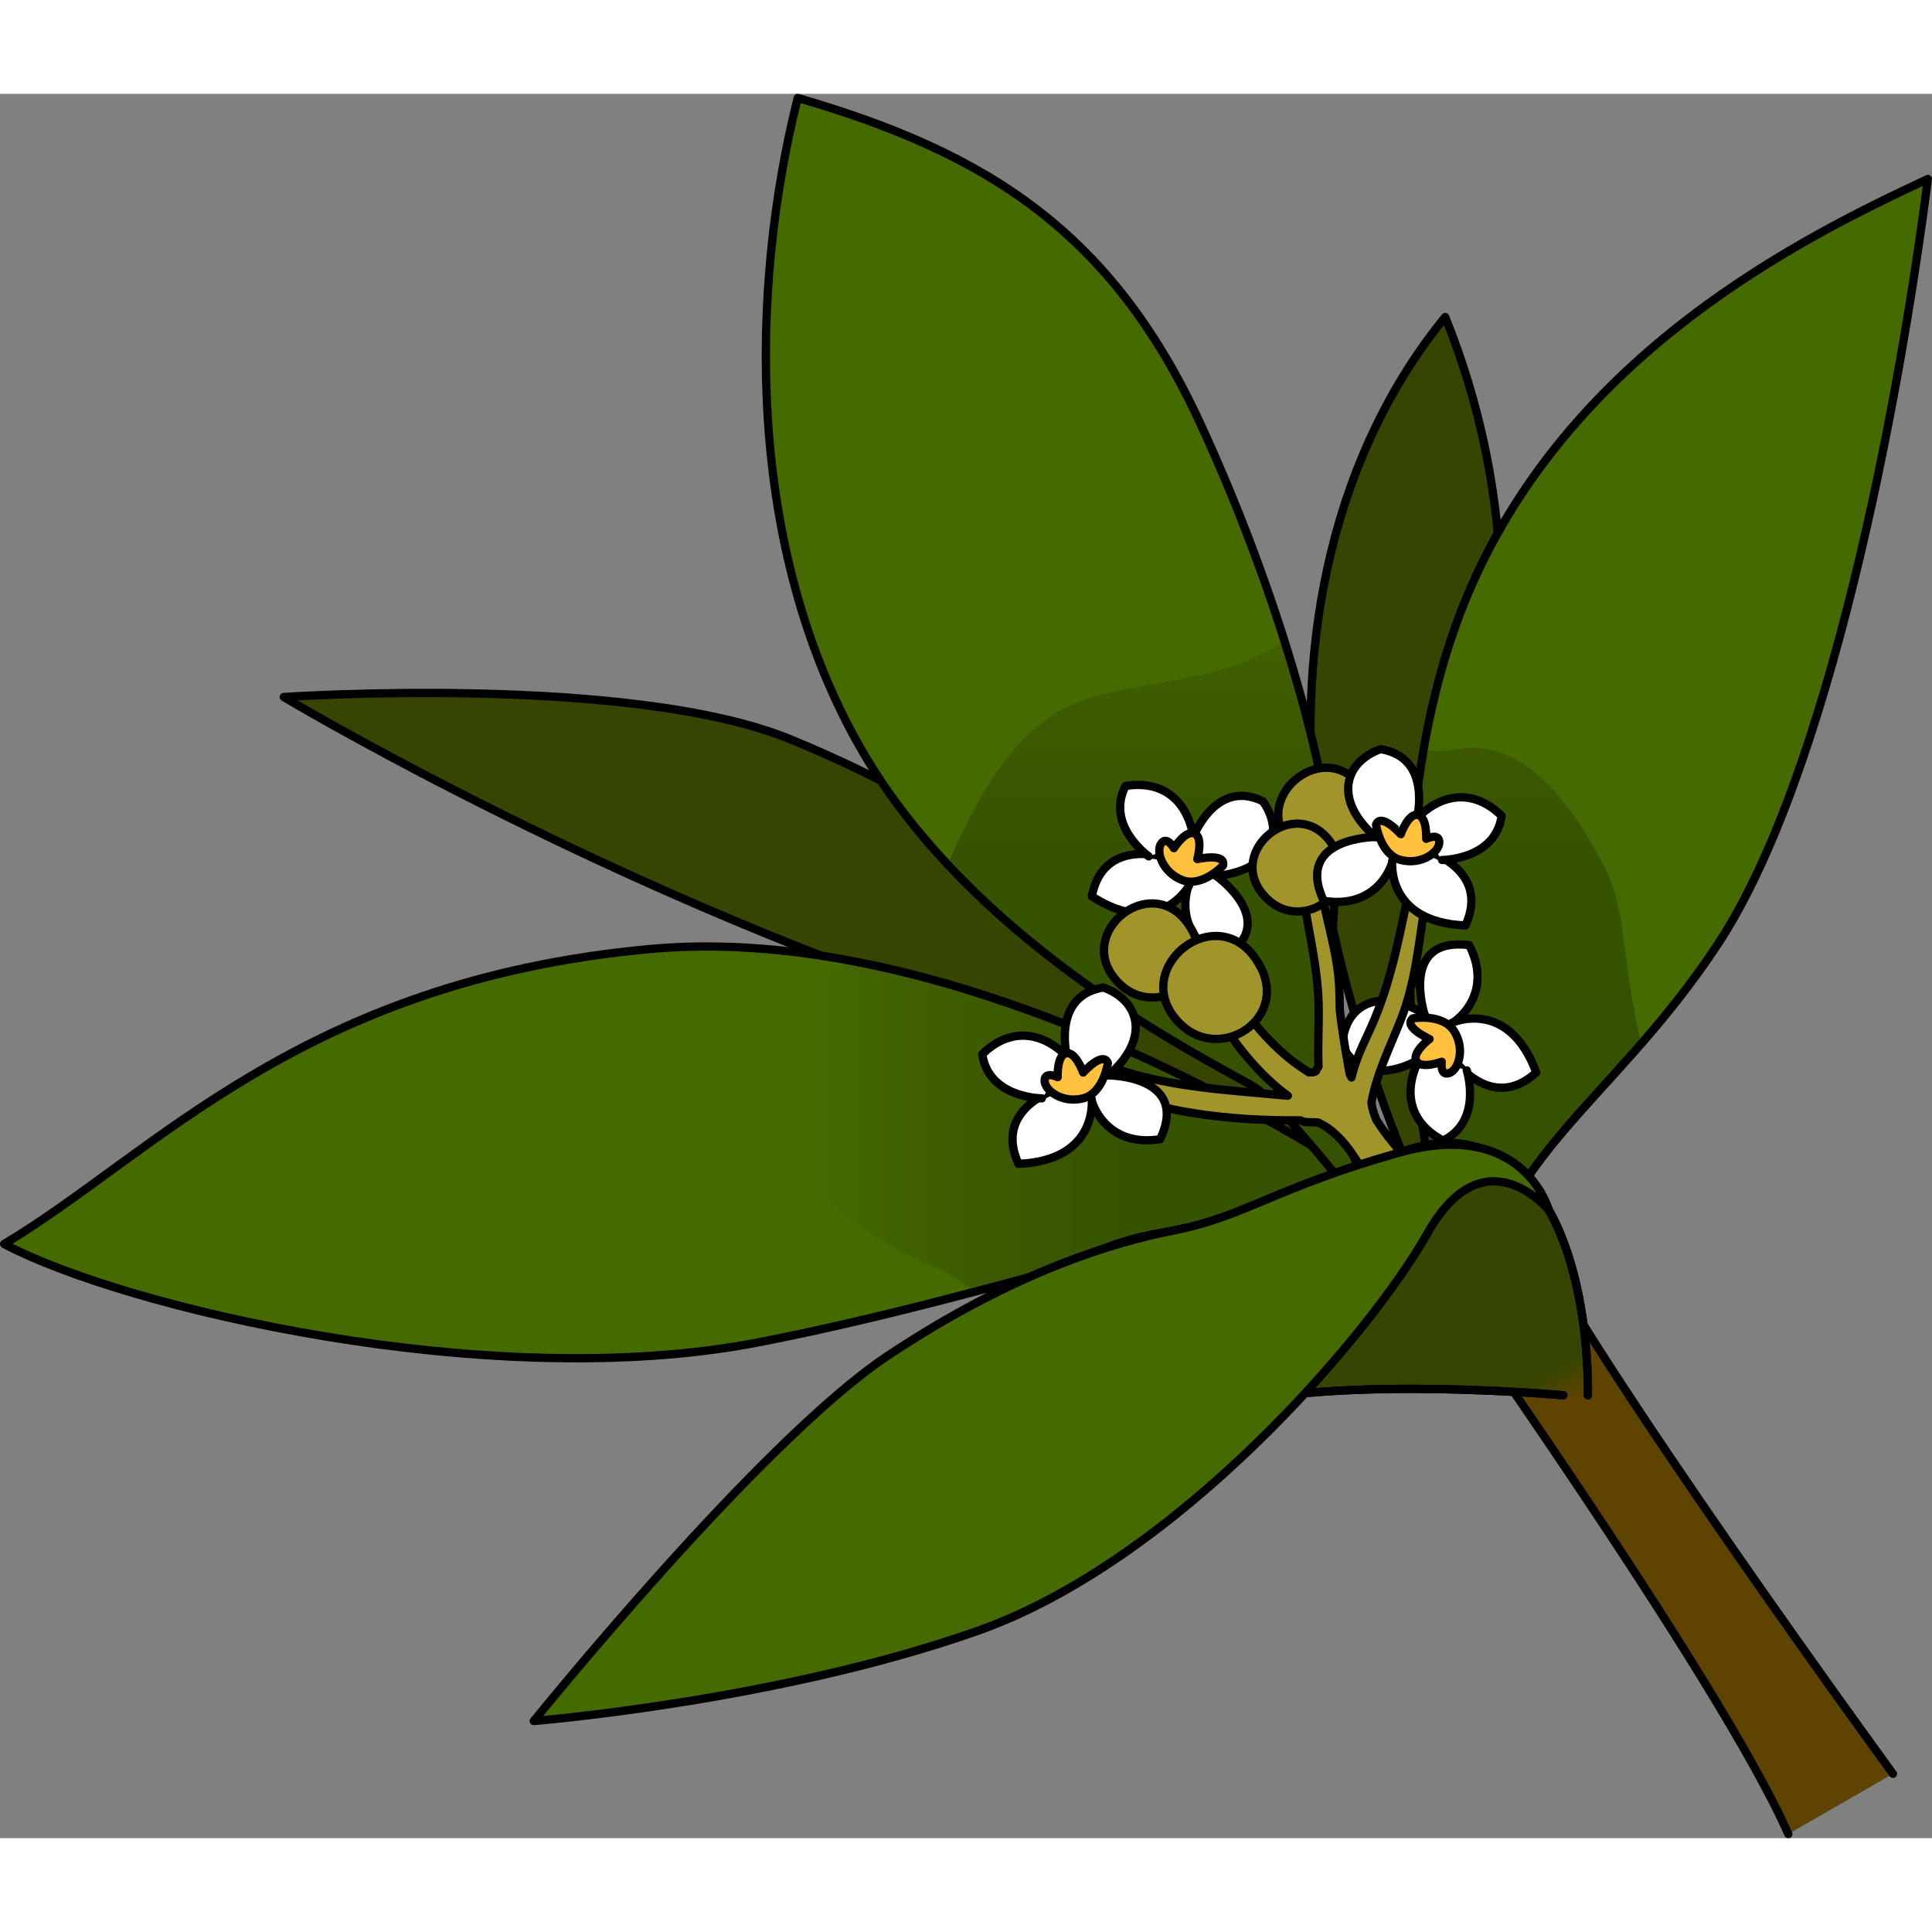
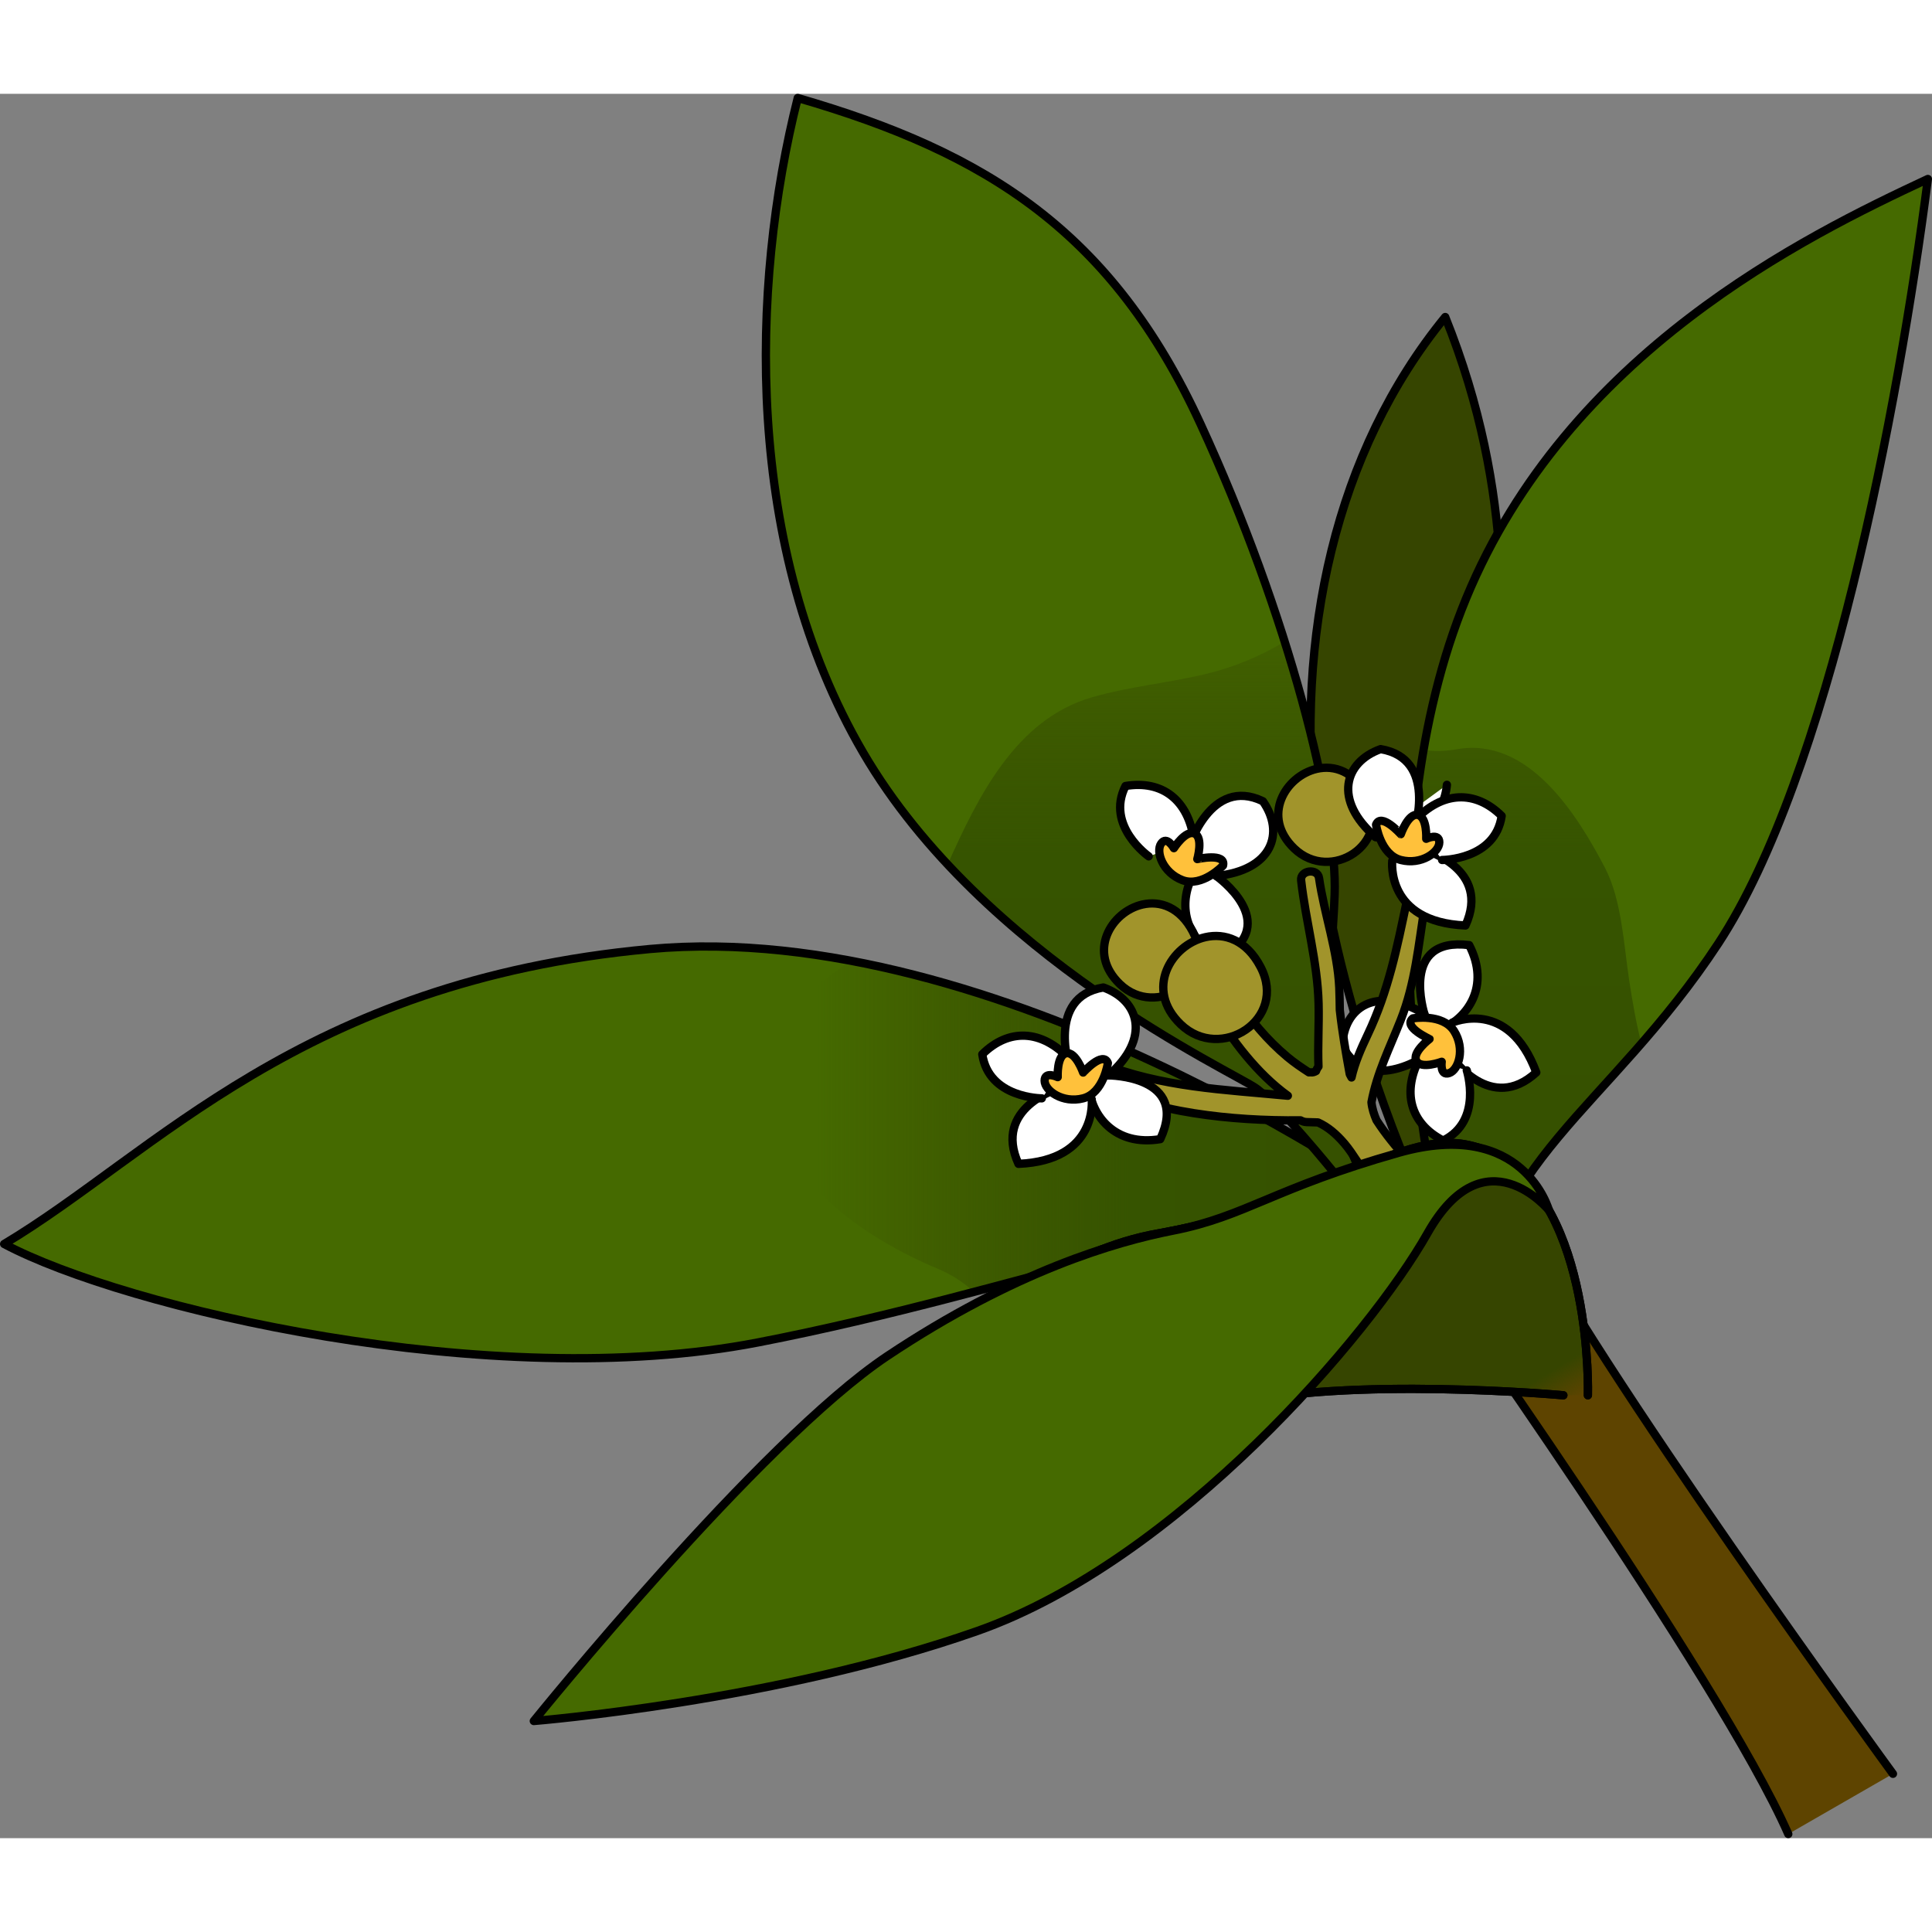
<svg xmlns="http://www.w3.org/2000/svg" version="1.1" id="Layer_1" width="800px" height="800px" viewBox="0 0 233.037 210.403" enable-background="new 0 0 233.037 210.403" xml:space="preserve">
  <rect x="0" y="0" width="233.037" height="210.403" fill="#808080" stroke="none" />
  <g>
    <path fill="#5E4400" stroke="#000000" stroke-linecap="round" stroke-linejoin="round" stroke-miterlimit="10" d="M228.327,202.638   c0,0-36.722-50.276-44.981-67.453c-6.886,1.17-11.65,5.766-11.65,5.766s35.807,50.253,44.006,68.952" />
-     <path fill="#364500" stroke="#000000" stroke-linecap="round" stroke-linejoin="round" stroke-miterlimit="10" d="M163.547,130.21   c0,0-24.481-34.354-68.113-52.319c-19.359-7.972-61.203-5.134-61.203-5.134s32.575,19.543,72.653,34.154   s43.831,13.427,54.294,26.654" />
    <path fill="#364500" stroke="#000000" stroke-linecap="round" stroke-linejoin="round" stroke-miterlimit="10" d="M171.163,132.531   c0,0-9.872-21.309-12.438-44.209c-2.566-22.902,2.368-45.212,15.597-61.401c8.616,21.422,7.107,39.669,5.726,52.806   s-6.909,37.025-7.699,41.764s2.942,13.227,2.942,13.227" />
    <path fill="#456A00" d="M168.654,133.505c0,0-48.206-34.236-90.279-30.351C36.303,107.04,18.622,127.919,0.5,138.733   c14.506,7.713,58.756,18.108,90.926,11.874c32.169-6.233,58.981-17.372,75.605-15.185" />
    <linearGradient id="SVGID_1_" gradientUnits="userSpaceOnUse" x1="169.109" y1="124.543" x2="98.432" y2="124.543">
      <stop offset="0" style="stop-color:#365100" />
      <stop offset="0.464" style="stop-color:#365400" />
      <stop offset="1" style="stop-color:#364500;stop-opacity:0" />
    </linearGradient>
    <path fill="url(#SVGID_1_)" d="M102.619,104.569c-3.295,2.288-6.524,4.745-9,7.903c-1.492,1.903-2.363,5.15-1.465,8.607   c2.654,10.21,11.654,16.729,21.046,20.684c1.62,0.683,3.077,1.615,4.254,2.756c20.563-5.402,37.68-10.662,49.577-9.097l1.623-1.917   C168.654,133.505,137.008,111.033,102.619,104.569z" />
    <path fill="none" stroke="#000000" stroke-linecap="round" stroke-linejoin="round" stroke-miterlimit="10" d="M168.654,133.505   c0,0-48.206-34.236-90.279-30.351C36.303,107.04,18.622,127.919,0.5,138.733c14.506,7.713,58.756,18.108,90.926,11.874   c32.169-6.233,58.981-17.372,75.605-15.185" />
    <g>
      <path fill="#456A00" d="M160.981,130.21c0,0-6.714-8.291-9.478-10.266s-32.971-15.795-47.383-40.474S90.5,23.205,96.225,0.5    c22.901,6.625,37.906,16.189,48.567,39.289c10.661,23.1,16.586,46.79,16.189,56.859s-1.976,18.757-0.988,22.508    s3.554,9.674,3.554,9.674" />
      <linearGradient id="SVGID_2_" gradientUnits="userSpaceOnUse" x1="138.928" y1="123.662" x2="138.928" y2="54.661">
        <stop offset="0" style="stop-color:#365100" />
        <stop offset="0.464" style="stop-color:#365400" />
        <stop offset="1" style="stop-color:#364500;stop-opacity:0" />
      </linearGradient>
      <path fill="url(#SVGID_2_)" d="M160.981,96.648c0.243-6.168-1.89-17.449-6.026-30.572c-2.926,1.75-6.09,3.078-9.476,3.894    c-4.556,1.097-9.29,1.522-13.793,2.827c-9.157,2.652-13.73,11.994-17.378,20.148c15.203,16.246,34.983,25.42,37.195,27    c2.764,1.975,9.478,10.266,9.478,10.266l2.565-1.381c0,0-2.566-5.923-3.554-9.674S160.585,106.717,160.981,96.648z" />
      <path fill="none" stroke="#000000" stroke-linecap="round" stroke-linejoin="round" stroke-miterlimit="10" d="M160.981,130.21    c0,0-6.714-8.291-9.478-10.266s-32.971-15.795-47.383-40.474S90.5,23.205,96.225,0.5c22.901,6.625,37.906,16.189,48.567,39.289    c10.661,23.1,16.586,46.79,16.189,56.859s-1.976,18.757-0.988,22.508s3.554,9.674,3.554,9.674" />
    </g>
    <g>
      <path fill="#456A00" d="M174.889,146.893c0,0-0.789-9.872-1.776-13.82s-8.491-42.645,3.75-72.259    c12.241-29.615,40.867-43.632,55.675-50.542c-3.554,27.64-12.043,72.062-25.271,92.2s-28.627,26.652-28.824,46.593" />
      <linearGradient id="SVGID_3_" gradientUnits="userSpaceOnUse" x1="183.965" y1="123.662" x2="183.965" y2="54.662">
        <stop offset="0" style="stop-color:#365100" />
        <stop offset="0.464" style="stop-color:#365400" />
        <stop offset="1" style="stop-color:#364500;stop-opacity:0" />
      </linearGradient>
      <path fill="url(#SVGID_3_)" d="M196.523,107.002c-0.665-4.33-0.896-9.746-2.936-13.653c-3.375-6.464-9.238-15.843-17.888-14.289    c-1.347,0.242-2.695,0.266-3.982,0.08c-4.37,25.255,0.603,50.767,1.395,53.933c0.987,3.948,1.776,13.82,1.776,13.82l3.554,2.171    c0.151-15.344,9.306-22.742,19.544-34.511C197.348,112.078,196.913,109.538,196.523,107.002z" />
      <path fill="none" stroke="#000000" stroke-linecap="round" stroke-linejoin="round" stroke-miterlimit="10" d="M174.889,146.893    c0,0-0.789-9.872-1.776-13.82s-8.491-42.645,3.75-72.259c12.241-29.615,40.867-43.632,55.675-50.542    c-3.554,27.64-12.043,72.062-25.271,92.2s-28.627,26.652-28.824,46.593" />
    </g>
    <g>
      <g>
        <path fill="#FFFFFF" stroke="#000000" stroke-linecap="round" stroke-linejoin="round" stroke-miterlimit="10" d="     M146.715,94.345c0,0,8.036,5.674,0.669,9.889c-5.041-2.44-5.111-7.165-3.402-10.112" />
-         <path fill="#FFFFFF" stroke="#000000" stroke-linecap="round" stroke-linejoin="round" stroke-miterlimit="10" d="M143.41,95.527     c0,0-3.585,6.512-11.713,1.274c1.385-7.331,9.207-4.629,9.207-4.629" />
        <path fill="#FFFFFF" stroke="#000000" stroke-linecap="round" stroke-linejoin="round" stroke-miterlimit="10" d="     M138.555,91.974c0,0-5.229-3.693-2.799-8.484c4.403-0.735,7.591,1.648,8.269,6.579" />
        <path fill="#FFFFFF" stroke="#000000" stroke-linecap="round" stroke-linejoin="round" stroke-miterlimit="10" d="M143.36,91.01     c0,0,2.644-8.739,8.969-5.682c2.651,3.771,1.185,8.325-5.614,9.017" />
        <path fill="#FFC13B" stroke="#000000" stroke-linecap="round" stroke-linejoin="round" stroke-miterlimit="10" d="     M147.521,93.088c0,0-2.507,2.662-4.896,1.759s-3.254-3.445-2.565-4.421c0.688-0.974,1.532,0.563,1.532,0.563     s1.423-2.233,2.497-1.763c1.074,0.477,0.33,3.081,0.33,3.081S147.907,91.506,147.521,93.088z" />
      </g>
      <g>
        <path fill="#FFFFFF" stroke="#000000" stroke-linecap="round" stroke-linejoin="round" stroke-miterlimit="10" d="     M171.815,110.993c0,0-3.023-9.36,5.399-8.311c2.569,4.979-0.209,8.8-3.346,10.132" />
        <path fill="#FFFFFF" stroke="#000000" stroke-linecap="round" stroke-linejoin="round" stroke-miterlimit="10" d="     M175.17,112.034c0,0,6.776-3.059,10.136,6.006c-5.509,5.036-10.146-1.82-10.146-1.82" />
        <path fill="#FFFFFF" stroke="#000000" stroke-linecap="round" stroke-linejoin="round" stroke-miterlimit="10" d="     M176.921,117.79c0,0,1.969,6.091-2.851,8.465c-3.963-2.052-5.084-5.875-2.666-10.223" />
        <path fill="#FFFFFF" stroke="#000000" stroke-linecap="round" stroke-linejoin="round" stroke-miterlimit="10" d="M172.5,115.677     c0,0-7.358,5.402-10.585-0.84c0.142-4.606,4.047-7.367,9.9-3.845" />
        <path fill="#FFC13B" stroke="#000000" stroke-linecap="round" stroke-linejoin="round" stroke-miterlimit="10" d="     M170.417,111.517c0,0,3.604-0.627,4.973,1.529c1.37,2.156,0.536,4.709-0.6,5.076s-0.891-1.37-0.891-1.37s-2.476,0.934-3.054-0.09     c-0.574-1.021,1.586-2.661,1.586-2.661S169.16,112.551,170.417,111.517z" />
      </g>
      <path fill="#A1942B" stroke="#000000" stroke-linecap="round" stroke-linejoin="round" stroke-miterlimit="10" d="    M156.877,123.819c0.203,0.115,0.437,0.203,0.742,0.212c0.449,0.009,0.904,0.017,1.358,0.038c1.204,0.541,2.215,1.417,3.164,2.519    c0.595,0.689,1.1,1.482,1.62,2.259c3.286,5.703,8.028,14.89,12.092,20.17c1.725-1.038,5.449-6.188,7.221-7.15    c-4.973-5.904-12.849-11.553-17.041-18.061c-0.297-0.688-0.53-1.4-0.608-2.168c0.661-3.526,2.178-6.513,3.531-9.933    c1.761-4.446,2.144-9.094,2.909-13.772c0.229-1.404-1.869-2.033-2.17-0.597c-1.177,5.639-2.233,10.901-4.726,16.145    c-0.81,1.703-1.558,3.412-1.95,5.168c-0.069-0.135-0.146-0.263-0.212-0.397c-0.469-2.571-0.914-5.145-1.2-7.75    c-0.017-0.891-0.023-1.779-0.063-2.676c-0.203-4.472-1.799-8.828-2.443-13.243c-0.179-1.221-2.297-0.936-2.158,0.292    c0.563,4.98,1.976,9.812,2.104,14.839c0.066,2.574-0.112,5.111-0.012,7.62c-0.13,0.161-0.229,0.343-0.292,0.537    c-0.202,0.122-0.419,0.192-0.653,0.156c-0.079-0.012-0.144,0.001-0.216,0.003c-0.886-0.576-1.763-1.169-2.585-1.854    c-2.449-2.046-4.52-4.525-6.235-7.204c-1.05-1.635-3.616-0.16-2.615,1.529c2.129,3.593,5.184,7.669,8.902,10.351    c-7.704-0.743-15.267-1.006-22.621-3.954c-1.45-0.579-2.486,1.893-1.063,2.523C139.529,122.905,148.307,123.893,156.877,123.819z" />
      <g>
        <path fill="#FFFFFF" stroke="#000000" stroke-linecap="round" stroke-linejoin="round" stroke-miterlimit="10" d="     M133.698,118.395c0,0,9.837,0,6.251,7.691c-5.527,0.916-8.311-2.903-8.614-6.298" />
        <path fill="#FFFFFF" stroke="#000000" stroke-linecap="round" stroke-linejoin="round" stroke-miterlimit="10" d="     M131.68,121.267c0,0,0.828,7.388-8.832,7.798c-3.1-6.788,4.85-9.093,4.85-9.093" />
        <path fill="#FFFFFF" stroke="#000000" stroke-linecap="round" stroke-linejoin="round" stroke-miterlimit="10" d="     M125.663,121.165c0,0-6.4,0-7.181-5.315c3.172-3.141,7.155-3.032,10.548,0.606" />
        <path fill="#FFFFFF" stroke="#000000" stroke-linecap="round" stroke-linejoin="round" stroke-miterlimit="10" d="     M129.03,117.607c0,0-2.878-8.663,4.053-9.815c4.341,1.551,5.768,6.115,0.615,10.604" />
        <path fill="#FFC13B" stroke="#000000" stroke-linecap="round" stroke-linejoin="round" stroke-miterlimit="10" d="     M133.632,116.903c0,0-0.511,3.621-2.984,4.262c-2.474,0.642-4.646-0.938-4.646-2.13c0-1.194,1.577-0.427,1.577-0.427     s-0.127-2.644,1.023-2.879c1.15-0.233,2.046,2.325,2.046,2.325S133.033,115.389,133.632,116.903z" />
      </g>
      <path fill="#A1942B" stroke="#000000" stroke-linecap="round" stroke-linejoin="round" stroke-miterlimit="10" d="M137.798,97.787    c2.134-0.489,4.536,0.305,6.091,3.295c2.992,5.752-4.404,10.536-8.806,6.307C131.071,103.53,134.019,98.652,137.798,97.787z" />
      <path fill="#A1942B" stroke="#000000" stroke-linecap="round" stroke-linejoin="round" stroke-miterlimit="10" d="M158.817,81.423    c2.135-0.489,4.536,0.304,6.091,3.294c2.994,5.753-4.404,10.538-8.805,6.308C152.093,87.167,155.039,82.289,158.817,81.423z" />
      <path fill="#A1942B" stroke="#000000" stroke-linecap="round" stroke-linejoin="round" stroke-miterlimit="10" d="    M145.386,101.725c2.337-0.536,4.967,0.333,6.67,3.608c3.277,6.297-4.822,11.537-9.64,6.905    C138.022,108.013,141.25,102.672,145.386,101.725z" />
-       <path fill="#A1942B" stroke="#000000" stroke-linecap="round" stroke-linejoin="round" stroke-miterlimit="10" d="M155.402,88.154    c1.992-0.457,4.235,0.285,5.688,3.077c2.795,5.372-4.114,9.842-8.221,5.89C149.121,93.518,151.874,88.962,155.402,88.154z" />
      <g>
-         <path fill="#FFFFFF" stroke="#000000" stroke-linecap="round" stroke-linejoin="round" stroke-miterlimit="10" d="     M165.912,89.644c0,0-9.836,0-6.249,7.691c5.526,0.917,8.311-2.902,8.613-6.297" />
+         <path fill="#FFFFFF" stroke="#000000" stroke-linecap="round" stroke-linejoin="round" stroke-miterlimit="10" d="     M165.912,89.644c5.526,0.917,8.311-2.902,8.613-6.297" />
        <path fill="#FFFFFF" stroke="#000000" stroke-linecap="round" stroke-linejoin="round" stroke-miterlimit="10" d="     M167.932,92.515c0,0-0.827,7.389,8.832,7.799c3.098-6.788-4.85-9.093-4.85-9.093" />
        <path fill="#FFFFFF" stroke="#000000" stroke-linecap="round" stroke-linejoin="round" stroke-miterlimit="10" d="     M173.947,92.415c0,0,6.402,0,7.182-5.315c-3.172-3.141-7.155-3.032-10.55,0.604" />
        <path fill="#FFFFFF" stroke="#000000" stroke-linecap="round" stroke-linejoin="round" stroke-miterlimit="10" d="     M170.579,88.856c0,0,2.881-8.664-4.051-9.815c-4.341,1.551-5.769,6.116-0.616,10.604" />
        <path fill="#FFC13B" stroke="#000000" stroke-linecap="round" stroke-linejoin="round" stroke-miterlimit="10" d="     M165.979,88.153c0,0,0.512,3.621,2.984,4.262c2.474,0.641,4.646-0.938,4.646-2.132c0-1.193-1.579-0.425-1.579-0.425     s0.131-2.645-1.021-2.879c-1.15-0.233-2.046,2.325-2.046,2.325S166.578,86.638,165.979,88.153z" />
      </g>
    </g>
    <linearGradient id="SVGID_4_" gradientUnits="userSpaceOnUse" x1="157.38" y1="167.639" x2="161.863" y2="174.936">
      <stop offset="0" style="stop-color:#364500" />
      <stop offset="0.464" style="stop-color:#364500" />
      <stop offset="1" style="stop-color:#364500;stop-opacity:0" />
    </linearGradient>
    <path fill="url(#SVGID_4_)" stroke="#000000" stroke-linecap="round" stroke-linejoin="round" stroke-miterlimit="10" d="   M188.57,156.981c0,0-26.061-2.369-40.275,1.185s-41.263,8.49-41.263,8.49s9.695-25.163,32.773-29.22s30.46-14.778,40.574-9.438   c11.829,6.245,11.152,28.983,11.152,28.983" />
    <path fill="none" stroke="#000000" stroke-linecap="round" stroke-linejoin="round" stroke-miterlimit="10" d="M188.57,156.981   c0,0-26.061-2.369-40.275,1.185s-41.263,8.49-41.263,8.49s9.695-25.163,32.773-29.22s30.46-14.778,40.574-9.438   c11.829,6.245,11.152,28.983,11.152,28.983" />
    <path fill="#456A00" d="M141.512,137.117c-6.985,1.374-19.08,4.86-34.479,15.126S64.388,196.27,64.388,196.27   s29.417-2.369,53.503-10.858s47.383-35.735,54.293-47.976s14.653-2.763,14.653-2.763s-3.033-11.219-18.116-6.945   S150.27,135.394,141.512,137.117z" />
    <path fill="none" stroke="#000000" stroke-linecap="round" stroke-linejoin="round" stroke-miterlimit="10" d="M141.512,137.117   c-6.985,1.374-19.08,4.86-34.479,15.126S64.388,196.27,64.388,196.27s29.417-2.369,53.503-10.858s47.383-35.735,54.293-47.976   s14.653-2.763,14.653-2.763s-3.033-11.219-18.116-6.945S150.27,135.394,141.512,137.117z" />
  </g>
</svg>